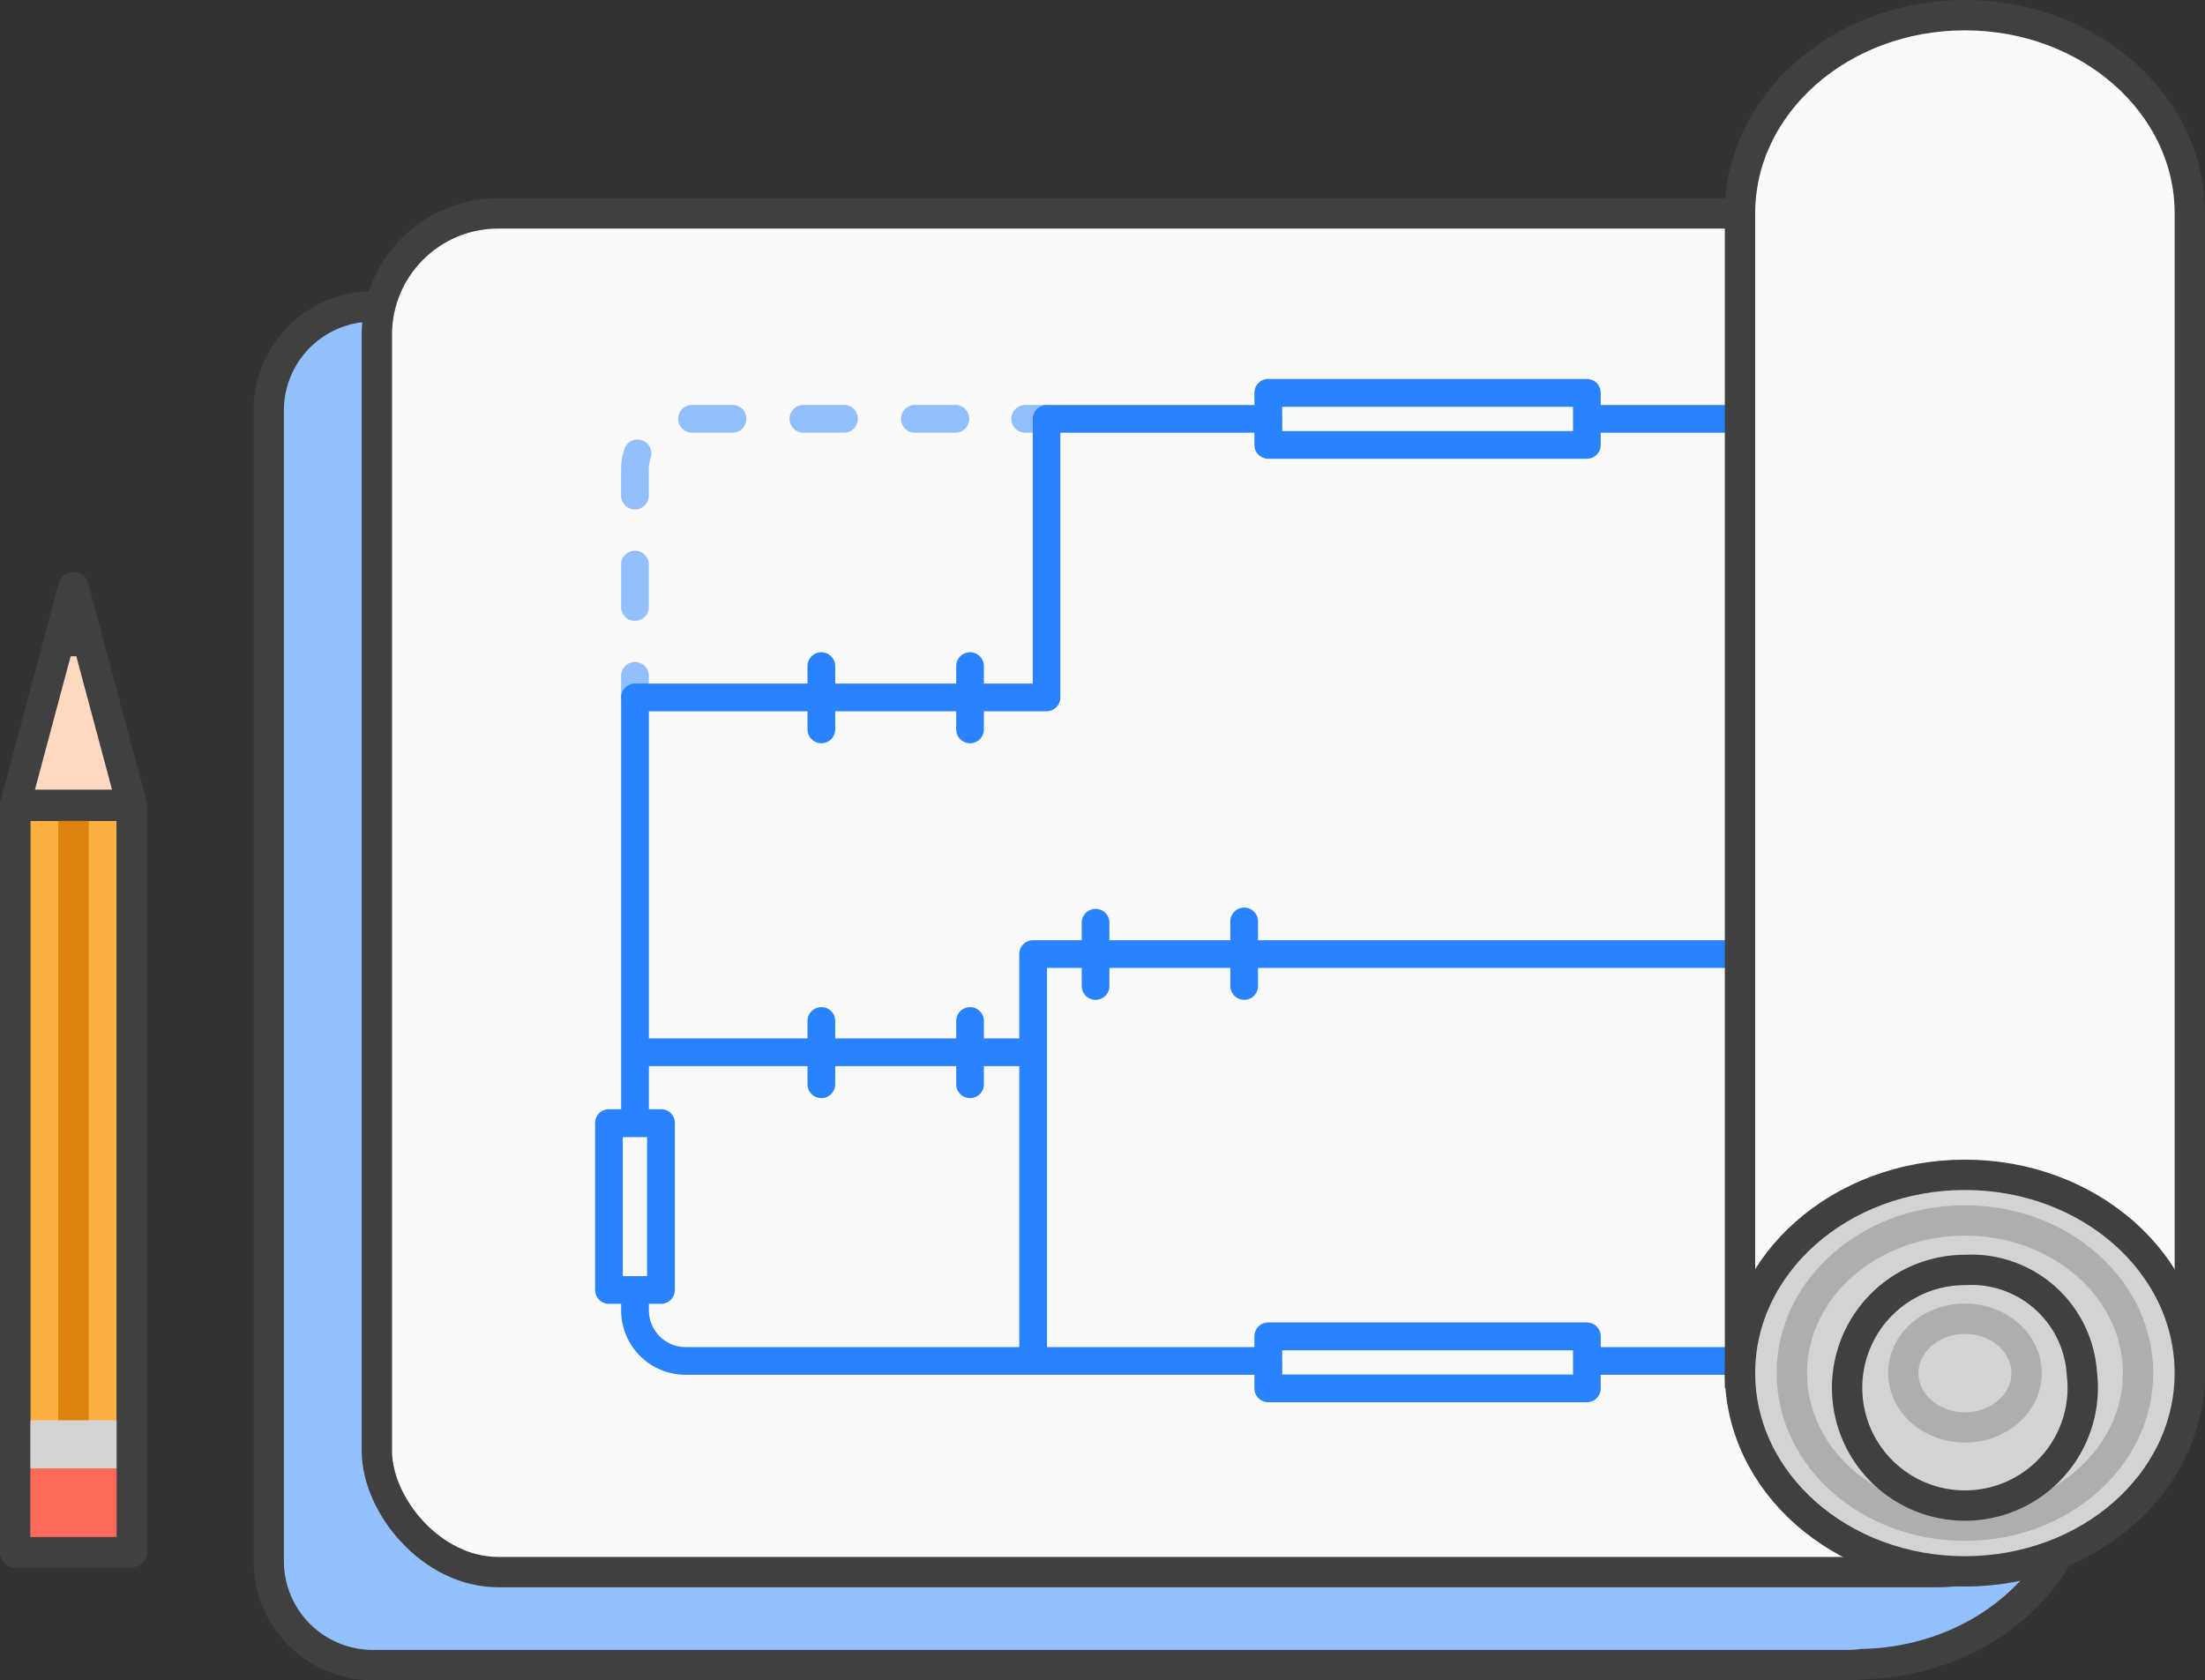
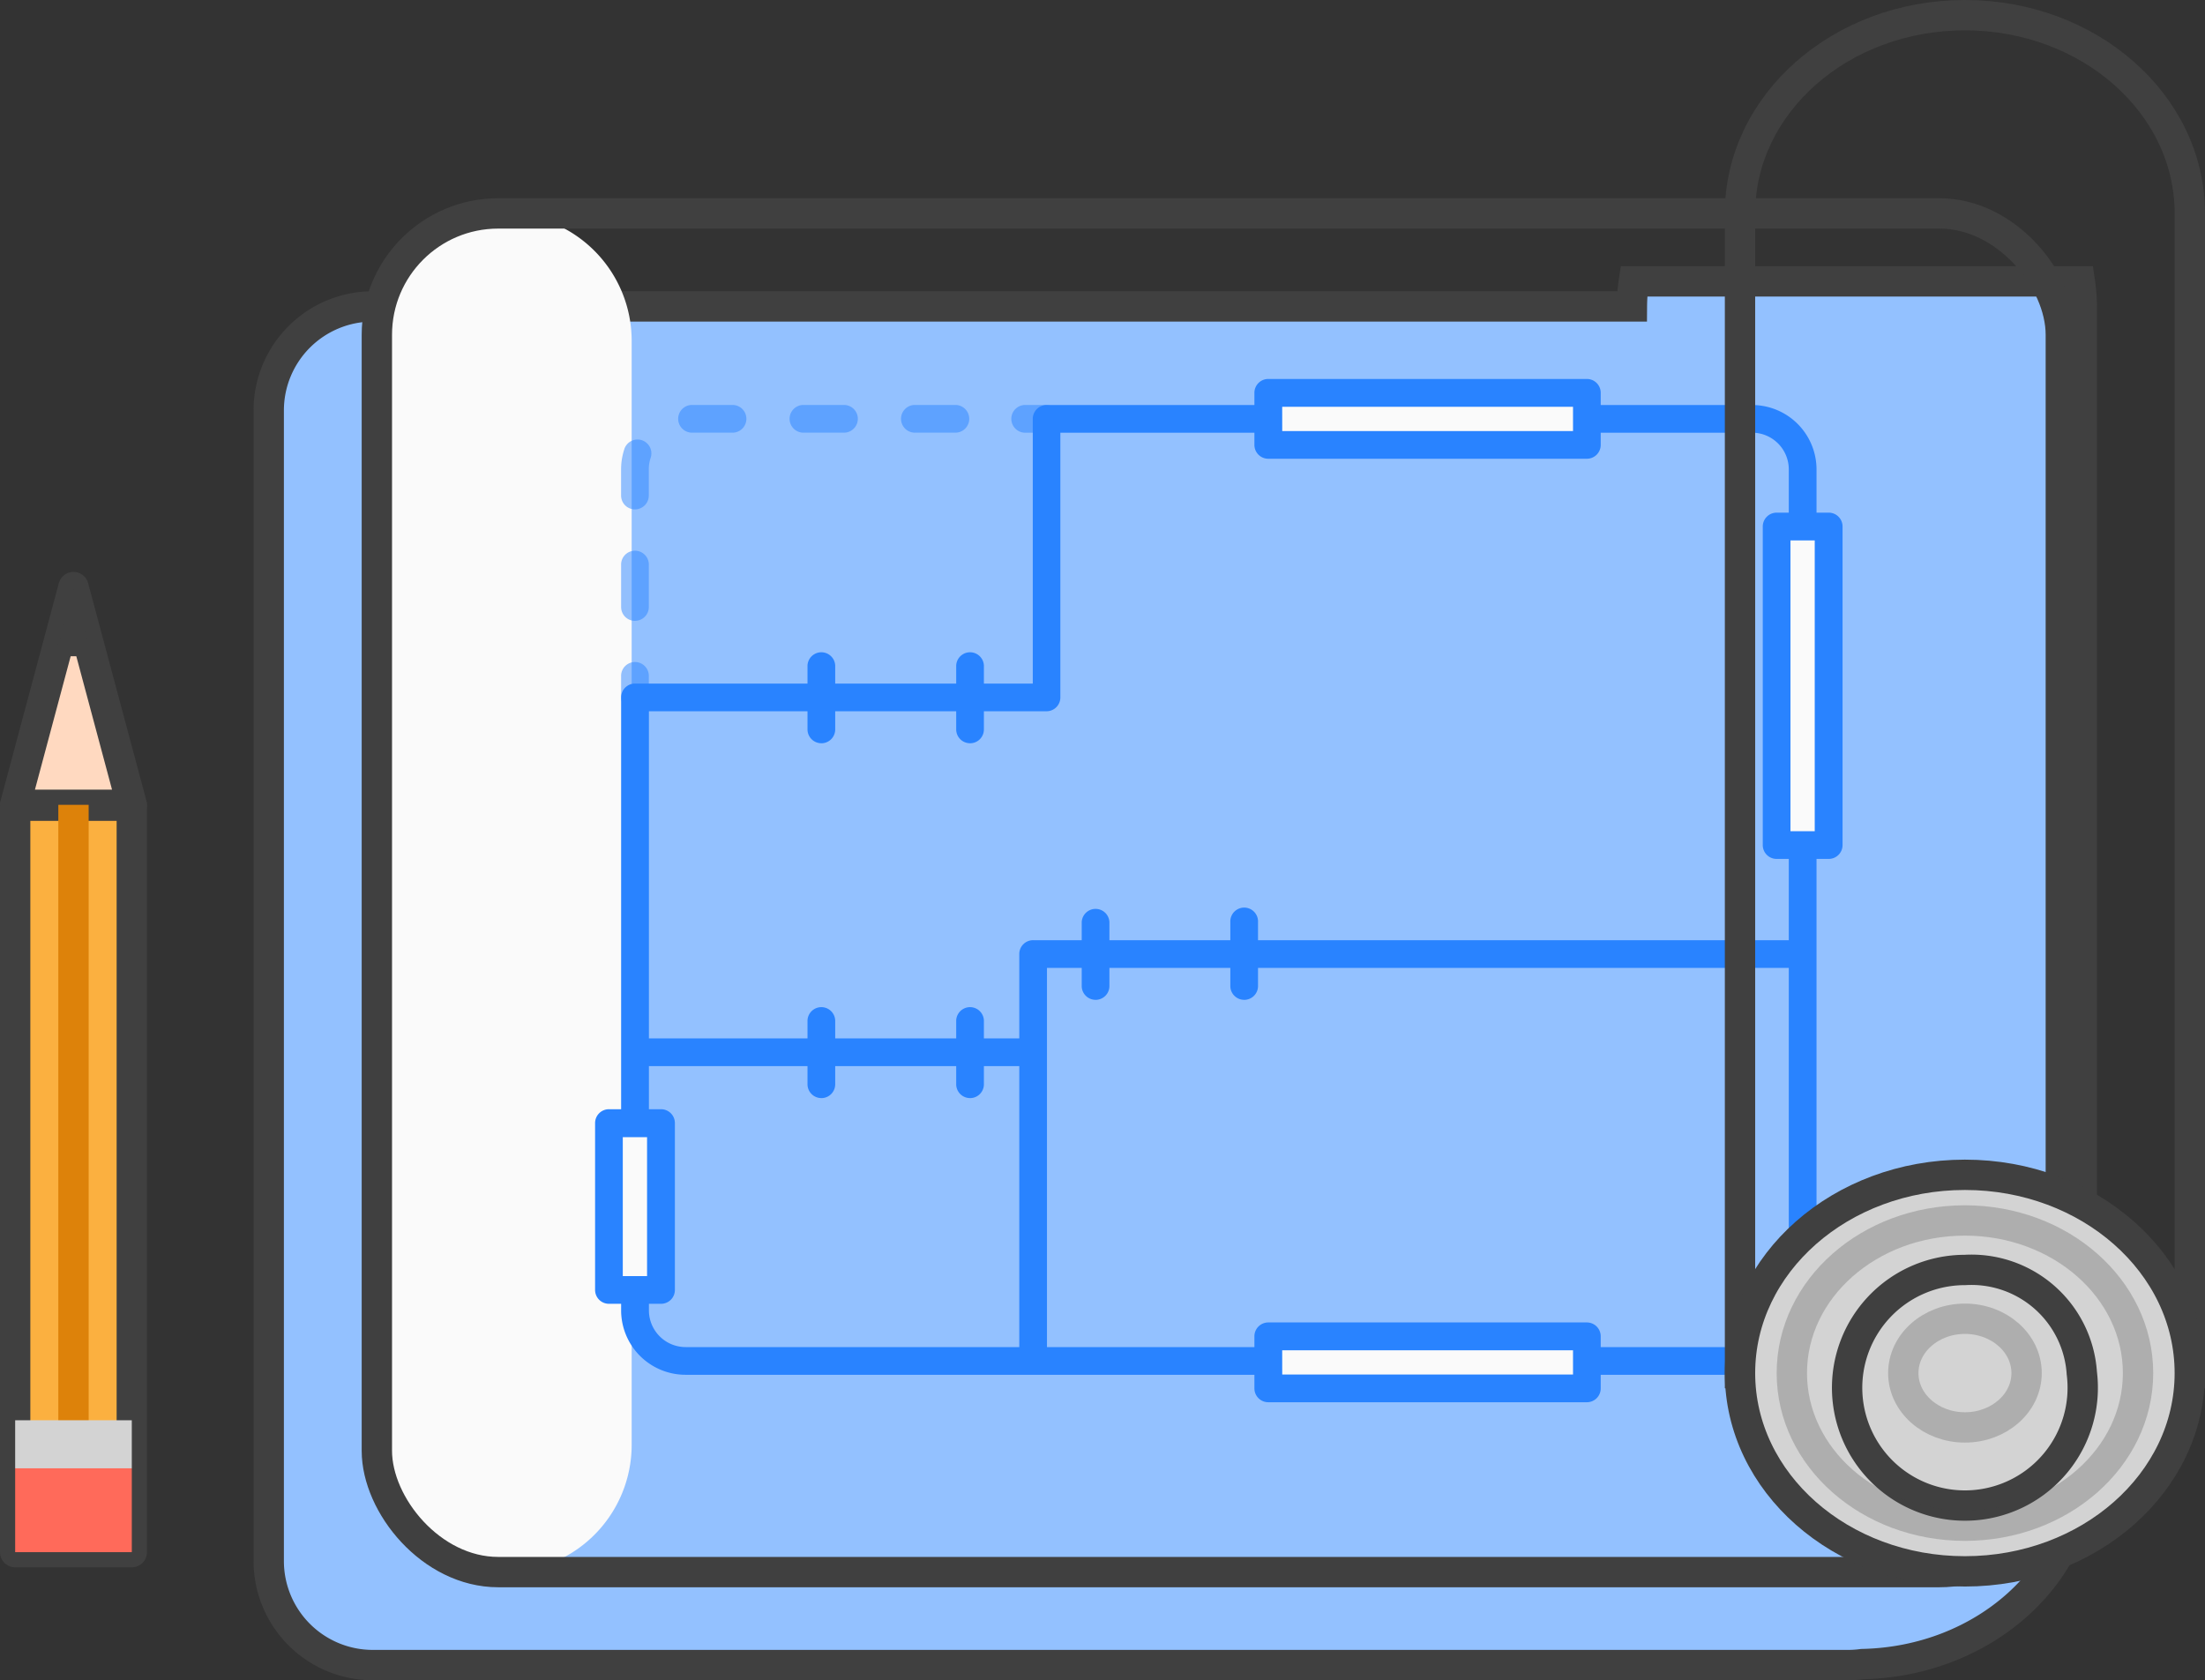
<svg xmlns="http://www.w3.org/2000/svg" width="72.676" height="55.388" viewBox="0 0 72.676 55.388">
  <rect x="0" y="0" width="72.676" height="55.388" fill="#333333" stroke="none" />
  <defs>
    <clipPath id="clip-path">
      <rect id="Rectangle_3372" data-name="Rectangle 3372" width="14.481" height="10.096" fill="none" />
    </clipPath>
  </defs>
  <g id="New_Architecture_Icon" data-name="New Architecture Icon" transform="translate(-517.751 -872.723)">
    <path id="Path_5822" data-name="Path 5822" d="M60.7,16.451a5.839,5.839,0,0,0-.065.826h-41.5a3.43,3.43,0,0,0-3.43,3.43V58.633a3.43,3.43,0,0,0,3.43,3.43H67.781a3.453,3.453,0,0,0,.446-.032c4.011-.084,7.236-2.971,7.236-6.528V17.277a5.839,5.839,0,0,0-.065-.826Z" transform="translate(510.903 865.547)" fill="#93c1ff" />
    <path id="Path_5823" data-name="Path 5823" d="M60.7,16.451a5.839,5.839,0,0,0-.065.826h-41.5a3.43,3.43,0,0,0-3.43,3.43V58.633a3.43,3.43,0,0,0,3.43,3.43H67.781a3.453,3.453,0,0,0,.446-.032c4.011-.084,7.236-2.971,7.236-6.528V17.277a5.839,5.839,0,0,0-.065-.826Z" transform="translate(510.903 865.547)" fill="none" stroke="#404040" stroke-width="1" />
-     <path id="Path_5824" data-name="Path 5824" d="M73.383,57.231H26.277a4.2,4.2,0,0,1-4.2-4.2V16.643a4.2,4.2,0,0,1,4.2-4.2H73.383a4.2,4.2,0,0,1,4.2,4.2v36.39a4.2,4.2,0,0,1-4.2,4.2" transform="translate(508.094 867.315)" fill="#fafafa" />
+     <path id="Path_5824" data-name="Path 5824" d="M73.383,57.231H26.277a4.2,4.2,0,0,1-4.2-4.2V16.643a4.2,4.2,0,0,1,4.2-4.2a4.2,4.2,0,0,1,4.2,4.2v36.39a4.2,4.2,0,0,1-4.2,4.2" transform="translate(508.094 867.315)" fill="#fafafa" />
    <rect id="Rectangle_3371" data-name="Rectangle 3371" width="55.503" height="44.787" rx="4" transform="translate(530.172 879.758)" fill="none" stroke="#404040" stroke-width="1" />
    <g id="Group_3621" data-name="Group 3621" transform="translate(538.223 886.073)" opacity="0.5">
      <g id="Group_3620" data-name="Group 3620">
        <g id="Group_3619" data-name="Group 3619" clip-path="url(#clip-path)">
          <path id="Path_5825" data-name="Path 5825" d="M36.941,40.545a.456.456,0,0,1-.457-.457V39.4a.457.457,0,1,1,.913,0v.685a.456.456,0,0,1-.457.457" transform="translate(-36.484 -30.449)" fill="#2983ff" />
          <path id="Path_5826" data-name="Path 5826" d="M36.941,30.858a.456.456,0,0,1-.457-.457V29.024a.457.457,0,1,1,.913,0V30.4a.456.456,0,0,1-.457.457m0-3.674a.456.456,0,0,1-.457-.457v-.862a2.121,2.121,0,0,1,.1-.645.457.457,0,1,1,.87.277,1.21,1.21,0,0,0-.057.368v.862a.456.456,0,0,1-.457.457m10.582-2.529H46.145a.457.457,0,0,1,0-.913h1.377a.457.457,0,0,1,0,.913m-3.673,0H42.472a.457.457,0,0,1,0-.913H43.85a.457.457,0,0,1,0,.913m-3.674,0H38.8a.457.457,0,0,1,0-.913h1.377a.457.457,0,0,1,0,.913" transform="translate(-36.484 -23.742)" fill="#2983ff" />
          <path id="Path_5827" data-name="Path 5827" d="M60.676,24.655h-.685a.457.457,0,1,1,0-.913h.685a.457.457,0,0,1,0,.913" transform="translate(-46.652 -23.742)" fill="#2983ff" />
        </g>
      </g>
    </g>
    <path id="Path_5828" data-name="Path 5828" d="M73.761,55.71H38.607a2.125,2.125,0,0,1-2.123-2.123V33.382a.456.456,0,0,1,.457-.457H50.052V24.2a.456.456,0,0,1,.457-.457H73.761a2.125,2.125,0,0,1,2.123,2.123V53.587a2.125,2.125,0,0,1-2.123,2.123M37.4,33.838V53.587a1.211,1.211,0,0,0,1.21,1.21H73.761a1.211,1.211,0,0,0,1.209-1.21V25.865a1.211,1.211,0,0,0-1.209-1.21h-22.8v8.726a.456.456,0,0,1-.457.457Z" transform="translate(501.739 862.331)" fill="#2983ff" />
    <path id="Path_5829" data-name="Path 5829" d="M60.877,69.177h-.913V55.764a.456.456,0,0,1,.457-.457H85.784v.913H60.877Z" transform="translate(491.382 848.408)" fill="#2983ff" />
    <rect id="Rectangle_3373" data-name="Rectangle 3373" width="13.123" height="0.913" transform="translate(538.68 906.953)" fill="#2983ff" />
    <path id="Path_5830" data-name="Path 5830" d="M64.1,56.442a.456.456,0,0,1-.457-.457V53.88a.457.457,0,0,1,.913,0v2.106a.456.456,0,0,1-.457.457" transform="translate(489.761 849.239)" fill="#2983ff" />
    <path id="Path_5831" data-name="Path 5831" d="M72.865,56.442a.456.456,0,0,1-.457-.457V53.88a.457.457,0,1,1,.913,0v2.106a.456.456,0,0,1-.457.457" transform="translate(485.894 849.239)" fill="#2983ff" />
    <path id="Path_5832" data-name="Path 5832" d="M47.931,62.236a.456.456,0,0,1-.457-.457V59.674a.457.457,0,0,1,.913,0V61.78a.456.456,0,0,1-.457.457" transform="translate(496.892 846.684)" fill="#2983ff" />
    <path id="Path_5833" data-name="Path 5833" d="M56.7,62.236a.456.456,0,0,1-.457-.457V59.674a.457.457,0,0,1,.913,0V61.78a.456.456,0,0,1-.457.457" transform="translate(493.024 846.684)" fill="#2983ff" />
    <path id="Path_5834" data-name="Path 5834" d="M47.931,41.308a.456.456,0,0,1-.457-.457V38.745a.457.457,0,0,1,.913,0v2.107a.456.456,0,0,1-.457.457" transform="translate(496.892 855.915)" fill="#2983ff" />
    <path id="Path_5835" data-name="Path 5835" d="M56.7,41.308a.456.456,0,0,1-.457-.457V38.745a.457.457,0,0,1,.913,0v2.107a.456.456,0,0,1-.457.457" transform="translate(493.024 855.915)" fill="#2983ff" />
    <rect id="Rectangle_3374" data-name="Rectangle 3374" width="10.497" height="1.716" transform="translate(559.555 916.773)" fill="#fafafa" />
    <path id="Path_5836" data-name="Path 5836" d="M84.789,80.482h-10.5a.456.456,0,0,1-.457-.457V78.309a.456.456,0,0,1,.457-.457h10.5a.456.456,0,0,1,.457.457v1.716a.456.456,0,0,1-.457.457m-10.04-.913h9.584v-.8H74.748Z" transform="translate(485.264 838.464)" fill="#2983ff" />
    <rect id="Rectangle_3375" data-name="Rectangle 3375" width="10.497" height="1.716" transform="translate(559.555 885.672)" fill="#fafafa" />
    <path id="Path_5837" data-name="Path 5837" d="M84.789,24.837h-10.5a.456.456,0,0,1-.457-.457V22.664a.456.456,0,0,1,.457-.457h10.5a.456.456,0,0,1,.457.457V24.38a.456.456,0,0,1-.457.457m-10.04-.913h9.584v-.8H74.748Z" transform="translate(485.264 863.008)" fill="#2983ff" />
    <rect id="Rectangle_3376" data-name="Rectangle 3376" width="1.716" height="10.497" transform="translate(576.308 890.081)" fill="#fafafa" />
    <path id="Path_5838" data-name="Path 5838" d="M105.981,41.508h-1.716a.456.456,0,0,1-.457-.457v-10.5a.457.457,0,0,1,.457-.457h1.716a.456.456,0,0,1,.457.457v10.5a.456.456,0,0,1-.457.457m-1.26-.913h.8V31.01h-.8Z" transform="translate(472.043 859.528)" fill="#2983ff" />
    <rect id="Rectangle_3377" data-name="Rectangle 3377" width="1.716" height="5.497" transform="translate(537.822 909.747)" fill="#fafafa" />
    <path id="Path_5839" data-name="Path 5839" d="M37.122,71.693H35.406a.456.456,0,0,1-.457-.457v-5.5a.456.456,0,0,1,.457-.457h1.716a.456.456,0,0,1,.457.457v5.5a.456.456,0,0,1-.457.457m-1.26-.913h.8V66.2h-.8Z" transform="translate(502.416 844.008)" fill="#2983ff" />
-     <path id="Path_5840" data-name="Path 5840" d="M109.879.75c-4.094,0-7.413,2.926-7.413,6.536V45.512h14.826V7.286c0-3.609-3.319-6.536-7.413-6.536" transform="translate(472.635 872.473)" fill="#fafafa" />
    <path id="Path_5841" data-name="Path 5841" d="M109.879.75c-4.094,0-7.413,2.926-7.413,6.536V45.512h14.826V7.286C117.292,3.676,113.973.75,109.879.75Z" transform="translate(472.635 872.473)" fill="none" stroke="#404040" stroke-width="1" />
    <path id="Path_5842" data-name="Path 5842" d="M117.291,75.68c0,3.609-3.319,6.536-7.413,6.536s-7.412-2.926-7.412-6.536,3.319-6.536,7.412-6.536,7.413,2.926,7.413,6.536" transform="translate(472.635 842.305)" fill="#d3d3d3" />
    <path id="Path_5843" data-name="Path 5843" d="M117.291,75.68c0,3.609-3.319,6.536-7.413,6.536s-7.412-2.926-7.412-6.536,3.319-6.536,7.412-6.536S117.291,72.07,117.291,75.68Z" transform="translate(472.635 842.305)" fill="none" stroke="#404040" stroke-width="1" />
    <path id="Path_5844" data-name="Path 5844" d="M116.541,78.158a3.883,3.883,0,1,1-3.852-3.4A3.646,3.646,0,0,1,116.541,78.158Z" transform="translate(469.826 839.828)" fill="none" stroke="#404040" stroke-width="1" />
    <path id="Path_5845" data-name="Path 5845" d="M2.672,34.481l.961,3.589.961,3.589H.75l.961-3.589Z" transform="translate(517.501 857.594)" fill="#ffd9c0" />
    <path id="Path_5846" data-name="Path 5846" d="M2.672,34.481l.961,3.589.961,3.589H.75l.961-3.589Z" transform="translate(517.501 857.594)" fill="none" stroke="#404040" stroke-linejoin="round" stroke-width="1" />
    <rect id="Rectangle_3378" data-name="Rectangle 3378" width="3.844" height="24.607" transform="translate(518.251 899.281)" fill="#fbb040" />
    <rect id="Rectangle_3379" data-name="Rectangle 3379" width="3.844" height="24.607" transform="translate(518.251 899.281)" fill="none" stroke="#404040" stroke-linejoin="round" stroke-width="1" />
    <line id="Line_1014" data-name="Line 1014" y2="20.694" transform="translate(520.173 899.253)" fill="none" stroke="#dd820a" stroke-width="1" />
    <rect id="Rectangle_3380" data-name="Rectangle 3380" width="3.844" height="1.585" transform="translate(518.251 919.54)" fill="#d3d3d3" />
    <rect id="Rectangle_3381" data-name="Rectangle 3381" width="3.844" height="2.764" transform="translate(518.251 921.124)" fill="#ff6a5a" />
    <path id="Path_5847" data-name="Path 5847" d="M3.1,36.762H4.318l-.611-2.281Z" transform="translate(516.466 857.594)" fill="#404040" />
-     <rect id="Rectangle_3382" data-name="Rectangle 3382" width="3.844" height="24.607" transform="translate(518.251 899.281)" fill="none" stroke="#404040" stroke-linejoin="round" stroke-width="1" />
    <ellipse id="Ellipse_230" data-name="Ellipse 230" cx="2.032" cy="1.791" rx="2.032" ry="1.791" transform="translate(580.483 916.194)" fill="none" stroke="#404040" stroke-width="1" opacity="0.25" />
    <path id="Path_5848" data-name="Path 5848" d="M116.931,76.868c0,2.778-2.555,5.031-5.706,5.031s-5.705-2.252-5.705-5.031,2.554-5.031,5.705-5.031S116.931,74.089,116.931,76.868Z" transform="translate(471.289 841.117)" fill="none" stroke="#404040" stroke-width="1" opacity="0.25" />
  </g>
</svg>